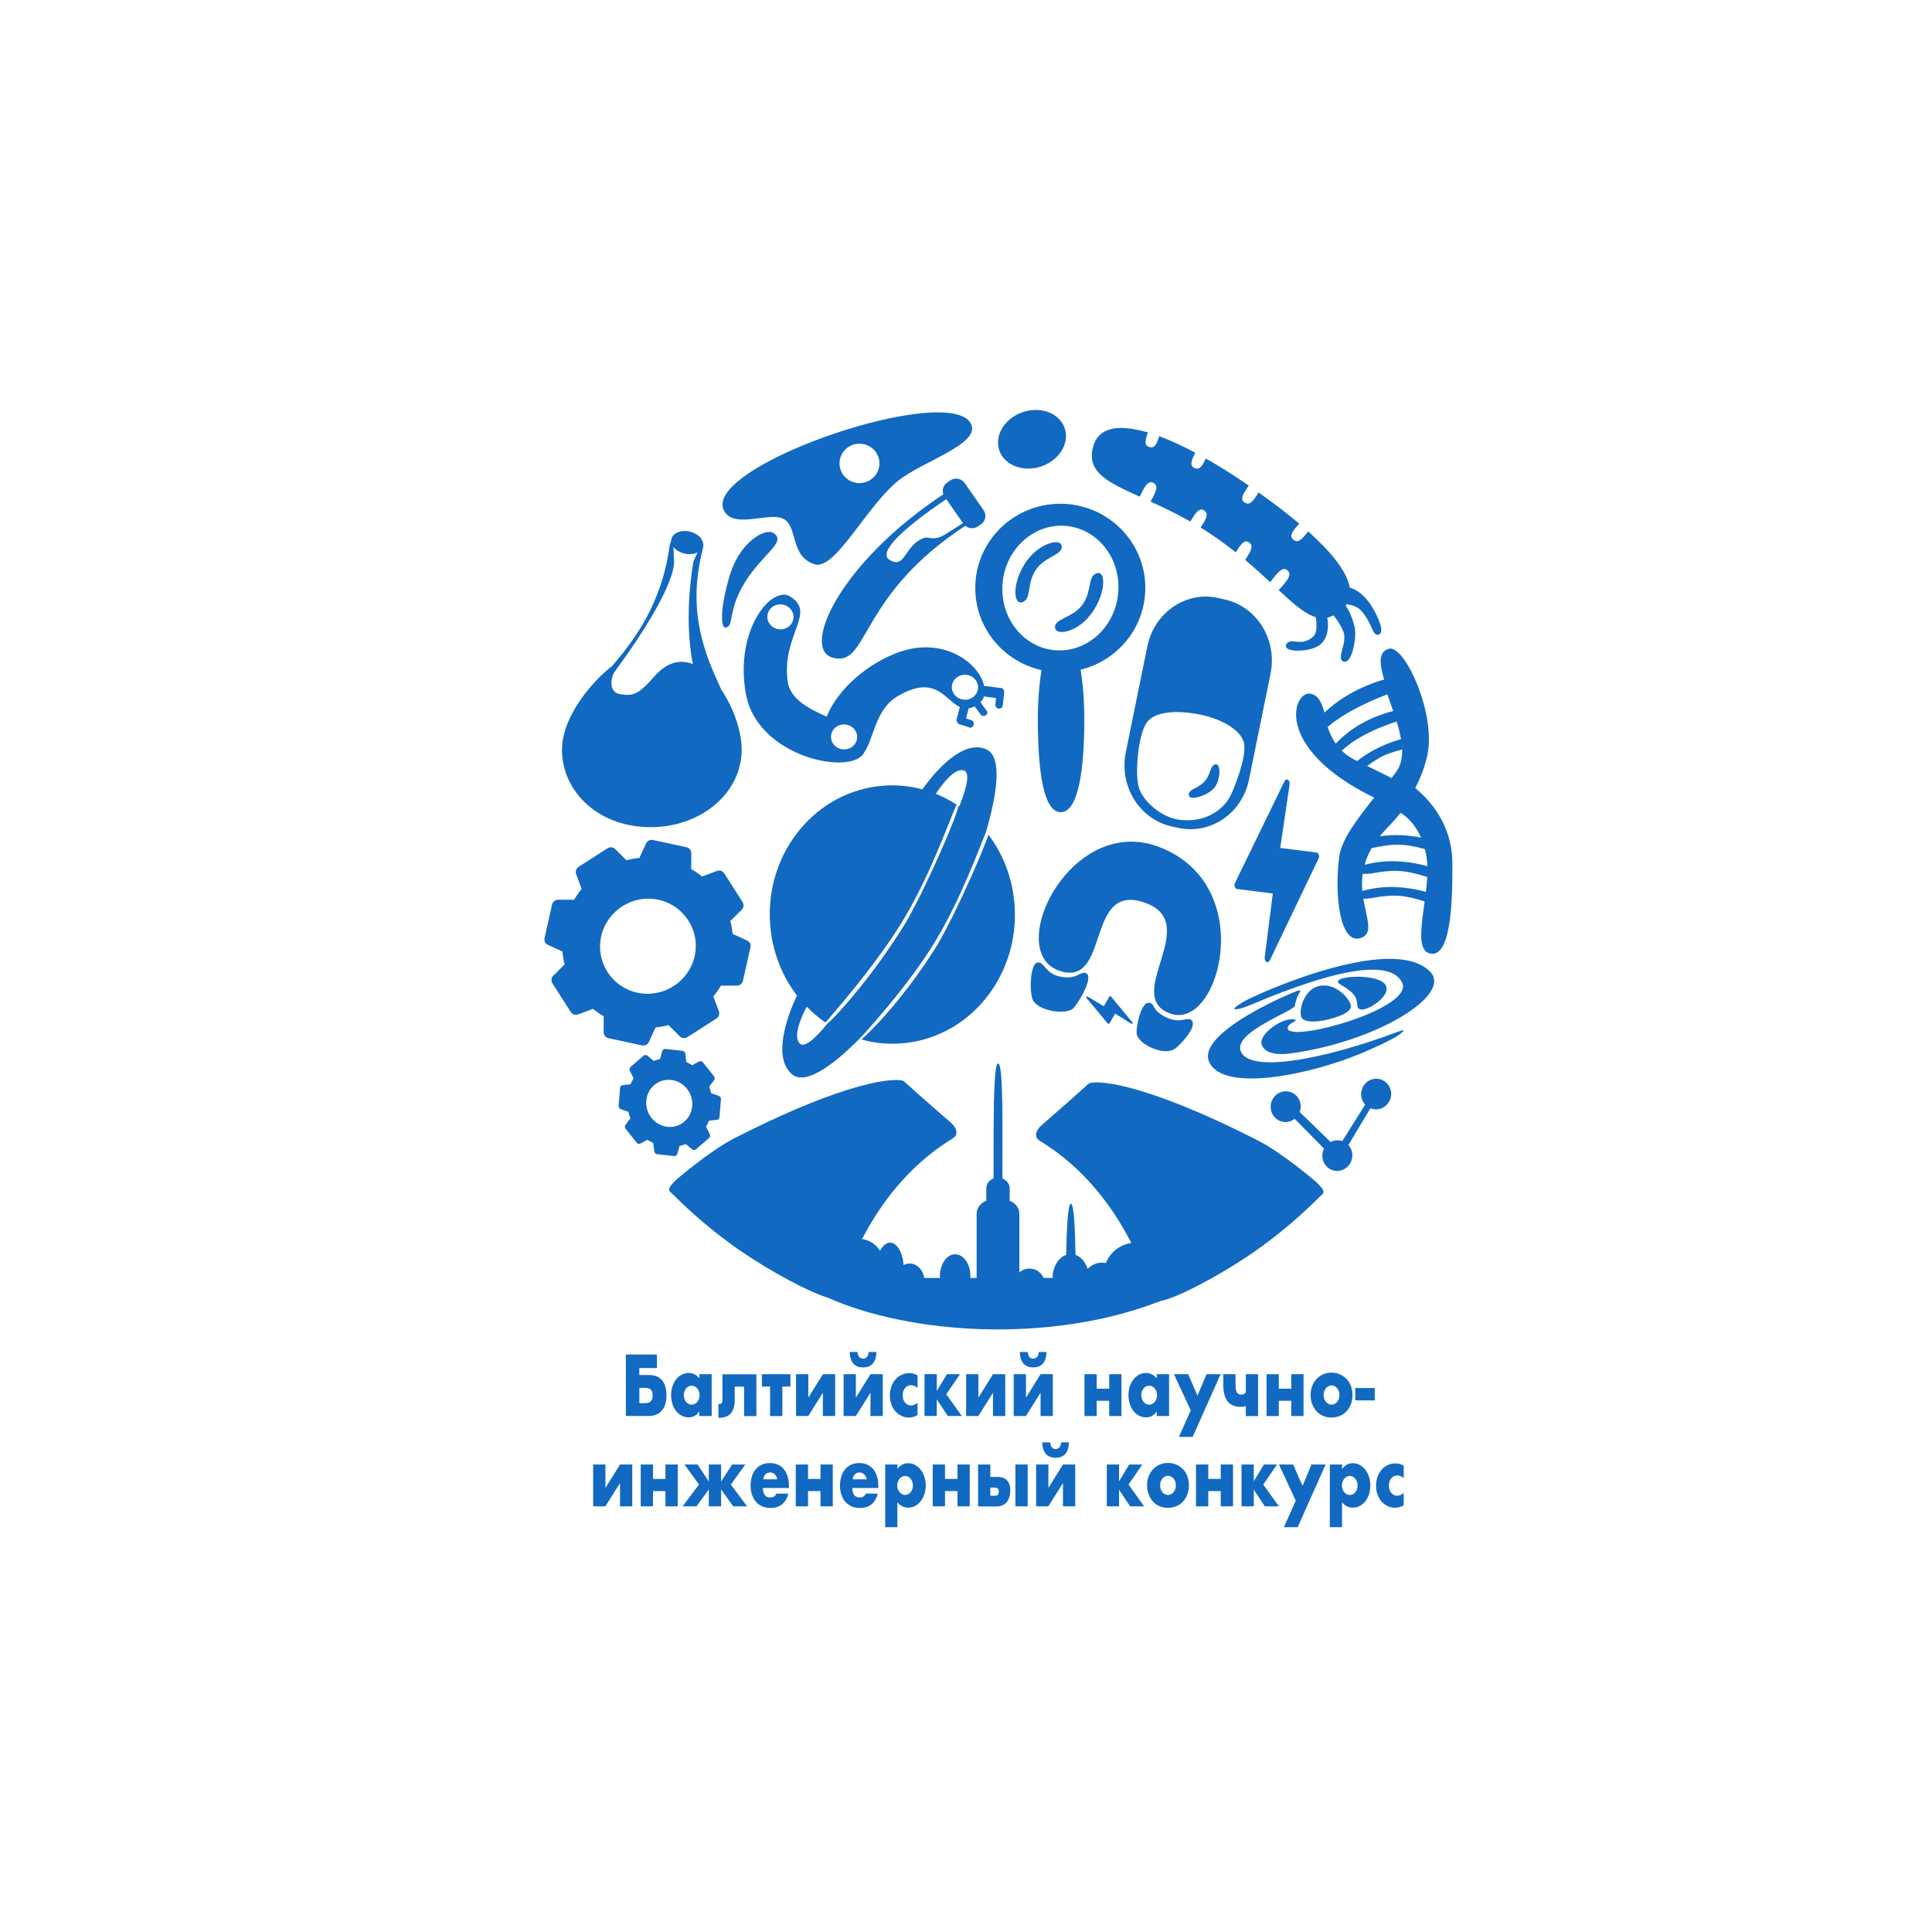
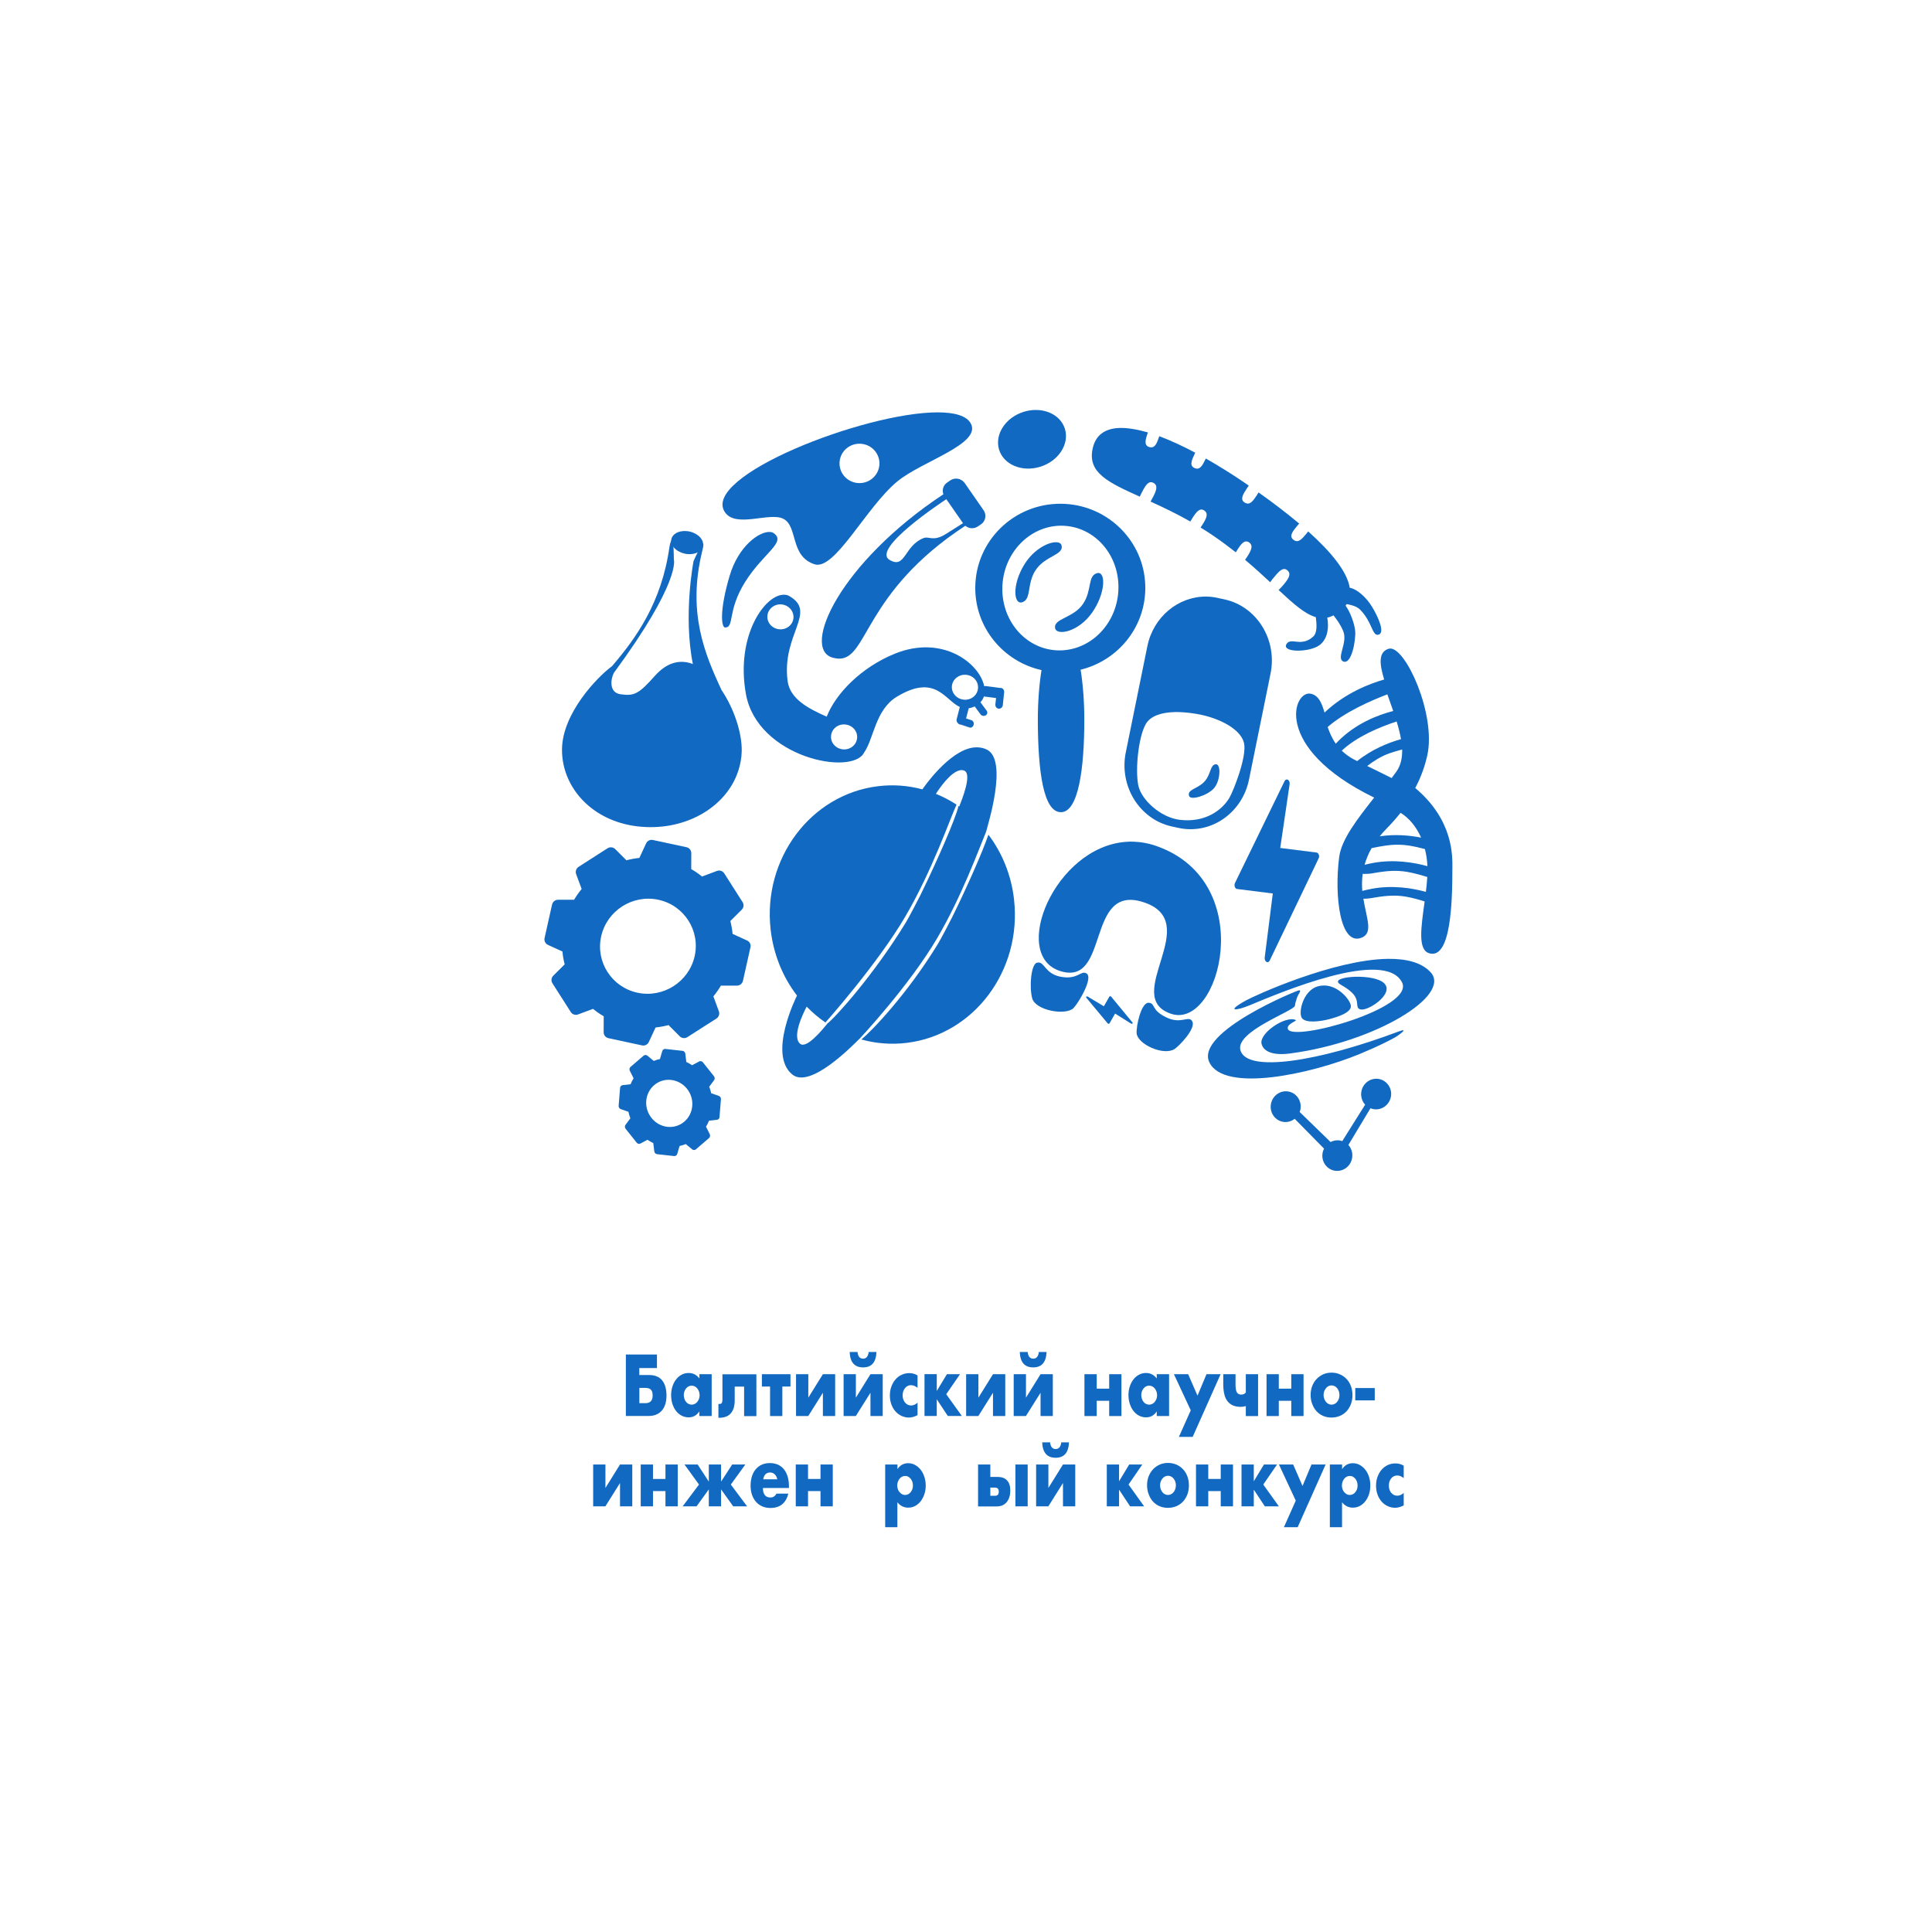
<svg xmlns="http://www.w3.org/2000/svg" xmlns:ns1="http://vectornator.io" version="1.1" id="Слой_1" x="0px" y="0px" viewBox="0 0 2835 2835" style="enable-background:new 0 0 2835 2835;" xml:space="preserve">
  <style type="text/css"> .st0{fill-rule:evenodd;clip-rule:evenodd;fill:#FFFFFF;fill-opacity:0;} .st1{fill-rule:evenodd;clip-rule:evenodd;fill:#1169C1;} </style>
  <g id="Layer_2" ns1:layerName="Layer 2">
    <path class="st0" d="M-165.8-498.1h3018.9c4,0,7.2,3.4,7.2,7.5v3661c0,4.2-3.2,7.5-7.2,7.5H-165.8c-4,0-7.2-3.4-7.2-7.5v-3661 C-172.9-494.7-169.7-498.1-165.8-498.1z" />
  </g>
  <g id="Layer_1" ns1:layerName="Layer 1">
    <path class="st1" d="M2024,1583.4c-11.9-2.5-23.6,5.3-26.2,17.5c-1.6,7.5,0.7,14.9,5.4,20.1l-33.6,53.5c-0.8-0.3-1.7-0.6-2.6-0.8 c-5.1-1.1-10.2-0.2-14.5,2.1l-45.4-44.1c0.4-1,0.8-2,1-3.2c2.6-12.2-4.9-24.2-16.8-26.7c-11.9-2.5-23.6,5.3-26.2,17.5 c-2.6,12.2,4.9,24.2,16.8,26.7c6.5,1.4,12.9-0.4,17.9-4.3l43.1,43.8c-0.9,1.7-1.6,3.6-2,5.5c-2.6,12.2,4.9,24.2,16.8,26.7 c11.9,2.5,23.6-5.3,26.2-17.5c1.6-7.5-0.6-14.9-5.3-20.1l32.4-53.9c1.2,0.5,2.4,0.9,3.7,1.2c11.9,2.5,23.6-5.3,26.2-17.6 C2043.4,1597.9,2035.8,1585.9,2024,1583.4z" />
    <path class="st1" d="M1569.3,739.9c-4.2-0.4-8.4-0.7-12.8-0.7c-68.9-0.3-125.1,54.7-125.4,123c-0.3,59.1,41.3,108.6,97.2,121.1 c-3.4,21.4-5.4,46.4-5.4,73.5c0.2,75.3,8.2,135.8,34.4,135c24.8-0.8,34-62.3,33.8-137.6c-0.1-26.4-2.1-50.8-5.4-71.5 c54.2-13.2,94.6-61.5,94.9-119.3C1681.1,799.5,1632.2,746.6,1569.3,739.9z M1565.8,771.9c42.9,4.6,76,43.4,75.4,90.8 c-0.6,50.5-39.2,91.5-86.3,91.7c-47.1,0.1-84.7-40.8-84.1-91.3c0.6-50.5,39.2-91.5,86.3-91.7C1560,771.4,1562.9,771.6,1565.8,771.9 z M1550.8,795.7c-11.2-0.9-33.1,9.4-47.3,32c-18.8,29.9-16.4,60.8-3,55.9c13.3-4.9,6-27,19.1-46.9c14.2-21.5,41.7-22,38.1-36.4 C1557,797.5,1554.5,796,1550.8,795.7z M1611.7,840.8c-0.8,0-1.5,0.1-2.4,0.4c-13.5,4.3-6.7,24.7-19.9,44.7 c-14.2,21.4-44,21.5-41.1,36c2.2,11.2,34.1,6,54.5-23.3C1621.7,871.4,1622.8,840.9,1611.7,840.8z" />
    <path class="st1" d="M1769.8,875.4c-40.7-0.2-77.4,29.6-86.2,73l-31.6,155.5c-10.1,49.6,20.1,98.3,67.3,108.8l9.7,2.1 c47.3,10.4,93.8-21.4,103.8-71l31.6-155.5c10.1-49.6-20.1-98.3-67.3-108.7l-9.7-2.1C1781.5,876.1,1775.6,875.5,1769.8,875.4z M1723.6,1044.9c2.8-0.1,5.6,0,8.5,0.1c7.7,0.3,15.7,1.2,23.9,2.6c34.3,5.9,64.7,22.8,69.4,42.5c4.8,19.7-15.7,71-21.5,80.8 c-11.1,18.4-35.8,36.5-72.7,32.1c-27.9-3.3-56.9-29.4-61-51.1c-4.5-23.8,0.5-71.2,11.2-89.6 C1688.3,1050.5,1704.2,1045.4,1723.6,1044.9z M1783.6,1121.5c-8.4,1.5-6.4,15.2-16.7,25.9c-10.3,10.7-25.4,11-22,20.7 c2.2,6.5,25.5-0.1,35.8-10.7C1791,1146.8,1792.3,1120,1783.6,1121.5z" />
    <path class="st1" d="M1935.2,1254.3c-0.6-1.9-1.9-3.1-3.4-3.3l-53.2-6.7l13.8-93.7c0.3-2.6-0.7-5.2-2.4-6.3 c-1.7-1.1-3.8-0.4-4.9,1.6l-72.8,149.6c-0.9,1.7-1,3.8-0.4,5.7c0.6,1.9,1.9,3.2,3.4,3.3l52.4,6.6l-11.9,94.1 c-0.3,2.6,0.8,5.1,2.5,6.2c1.7,1.1,3.7,0.3,4.8-1.8l71.7-149.7C1935.7,1258.3,1935.9,1256.1,1935.2,1254.3z" />
    <path class="st1" d="M1466,659.7c-6.7-22.3,9.5-47.1,36.2-55.4c26.7-8.3,53.8,2.9,60.5,25.2c6.7,22.3-9.5,47.1-36.2,55.4 C1499.8,693.2,1472.7,681.9,1466,659.7z" />
    <path class="st1" d="M1974.3,1449.2" />
    <path class="st1" d="M2036.6,1407c-79.6,1.1-194.8,53.5-208.6,61.2c-31.3,17.5-12,14.3,5.1,7.2c45.3-18.8,198.6-84.1,224.2-33.9 c19.3,37.8-160.1,87.7-167.4,68.6c-2.9-7.6,14.5-12,11.3-13.4c-15-6.7-53.8,19.4-50,35.1c1.8,7.3,10.2,18.2,42.2,14 c124.5-16.4,237.3-85,205.8-119.2C2085.7,1412,2063.1,1406.7,2036.6,1407z M1995.2,1433.3c-16.3-0.4-31.6,2.5-31.9,6.9 c-0.4,4.3,9.2,5.8,20,15.9c13.5,12.6,3.9,22.8,13,25.1c10.7,2.7,45.3-20,37.2-35.2C2028.9,1437.2,2011.6,1433.7,1995.2,1433.3z M1943.4,1446.1c-3.2,0-6.5,0.4-9.9,1.3c-21.7,6.4-29,39.5-22.8,46.9c6.2,7.4,27.1,4.5,39.5,1.3c14-3.7,31.8-9.6,32.1-19 C1982.6,1469.5,1965.7,1446.5,1943.4,1446.1z M1906.4,1453.1c-2.3-0.3-152.7,61.2-131.9,105.5c21.2,45.3,148.8,17.7,220.7-12 c30.2-12.5,45.5-20.8,52.5-24.7c2.7-1.5,21.7-14.7,5.2-8.5c-117.5,44.2-224,61.5-232.8,27.4c-7.1-27.5,78.7-57.2,80-64.9 c1.3-7.7,0.9-3.8,2.5-10.1C1904.8,1458,1910.5,1453.7,1906.4,1453.1z" />
    <path class="st1" d="M1664,1235.1c-3.8-0.2-7.6-0.1-11.4,0.2c-104.7,7.2-170.7,166.3-96.9,189.6c73.2,23.1,37.1-127.5,121-101.4 c92.3,28.7-32.5,139,41.6,164.1c71.5,24.2,128.8-190.6-18.7-245.2C1687.4,1237.8,1675.5,1235.6,1664,1235.1z M1523.6,1412.4 c-0.6,0-1.3,0.1-2,0.3c-8.8,2.3-11.4,35.6-7,52.1c4.9,18.2,49.5,25.8,60.7,14.4c7.1-7.2,29.9-45.1,18.7-51 c-8.4-4.4-12.6,9.9-37.9,5C1533.8,1428.8,1532.9,1412,1523.6,1412.4z M1629.2,1461.8c-0.6,0-1.1,0.2-1.3,0.6l-8.1,14.2l-23.7-14.2 c-0.3-0.2-0.7-0.3-1.1-0.3c-0.3,0-0.7,0.1-0.9,0.3c-0.5,0.4-0.5,1-0.1,1.6l31.3,37.6c0.3,0.4,0.9,0.7,1.5,0.7 c0.6,0,1.1-0.2,1.3-0.6l8.2-14.4l23.4,14.7c0.7,0.4,1.5,0.4,2,0c0.5-0.4,0.6-1,0.1-1.6l-31.2-37.8 C1630.3,1462.1,1629.8,1461.8,1629.2,1461.8z M1686.2,1471.5c-11.8-1.7-19.2,35-18.3,44.9c1.4,15.6,38.8,33.2,55.4,23.1 c5.9-3.6,32.4-30.3,26.1-41c-5.3-8.9-16.2,5-37.8-5.5C1688.6,1482,1696,1472.9,1686.2,1471.5z" />
    <path class="st1" d="M1402.9,702.3c-2.9,0-5.8,0.9-8.4,2.6l-4.7,3.2c-5.7,3.9-7.8,11-5.5,17.2c-152.3,100.7-209,226.5-162.6,239.7 c50.5,14.4,37.4-77.1,168.3-175c8.2-6.1,17.1-12.3,26.5-18.5c5.1,4.3,12.5,4.9,18.2,1.1l4.8-3.2c6.8-4.6,8.5-13.9,3.8-20.7 l-27.8-40C1412.5,704.6,1407.7,702.3,1402.9,702.3z M1388.6,732.5l24.5,35.2c-1.4,0.9-6.5,4.2-25,15.8c-19.2,12-24.5,2.7-33.2,6.2 c-28.3,11.3-26.3,45.8-49.5,31.9C1278.1,805.4,1382.5,736.6,1388.6,732.5z" />
    <path class="st1" d="M1909.7,1044.6l0.7,48.1" />
    <path class="st1" d="M921.8,733" />
    <path class="st1" d="M1150.9,872.7c-28.2-1-71.7,59.8-56.4,145.5c16.7,93.4,156,121,173.5,86.1c14.2-20.2,16.3-62.6,47.8-81.8 c56.9-34.6,70.6,4.9,92.6,14.9l-4.6,17.9c-0.6,2.1,0.2,4.3,1.8,5.9c0,0,0,0,0,0.1c0,0,0,0,0,0c0.8,0.8,1.7,1.5,2.8,1.8 c0.7,0.2,1.4,0.2,2,0.3l12.2,4.1c2.5,0.9,5.2-0.8,6.1-3.8c0.8-2.9-0.6-6-3.1-6.8l-8-2.7l3.9-14.9c1.2-0.2,2.4-0.4,3.7-0.8 c1.8-0.5,3.5-1.2,5.1-1.9l8.5,11.6c1.7,2.3,5.1,3,7.6,1.5c2.5-1.5,3.1-4.6,1.4-6.9l-9.1-12.3c2.4-2.6,4.1-5.5,5.2-8.7 c0.3,0.1,0.5,0.3,0.8,0.3l16.9,2.2l-1,9.3c-0.3,3.2,1.8,6,4.8,6.3c3,0.3,5.8-2,6.1-5.1l2-19.1c0.3-3.2-1.9-6-4.9-6.3 c-0.3,0-0.5,0.1-0.8,0.1l-21.4-2.8c-0.7-0.1-1.5,0-2.2,0.3c-6.6-33.6-61.1-76.2-131.1-47.8c-49.5,20.1-86.7,58.5-100,92.4 c-27-11.9-54.1-26-57.4-52.6c-8.7-68.4,43.4-100.3,3.1-124C1156.6,873.5,1153.8,872.8,1150.9,872.7z M1146.8,886.9 c10.6,1,18.4,10,17.5,20c-0.9,10.1-10.2,17.5-20.8,16.5c-10.6-1-18.4-9.9-17.4-20C1127,893.4,1136.3,886,1146.8,886.9z M1417.7,990.2c10.6,1,18.4,9.9,17.4,20c-0.9,10.1-10.2,17.5-20.8,16.5c-10.6-1-18.4-10-17.5-20 C1397.8,996.6,1407.1,989.3,1417.7,990.2z M1240.3,1063.1c10.6,1,18.4,9.9,17.4,20c-0.9,10.1-10.3,17.5-20.8,16.5 c-10.6-1-18.4-9.9-17.4-20C1220.4,1069.5,1229.7,1062.1,1240.3,1063.1z" />
    <path class="st1" d="M2039.2,951.7c-0.8,0.1-1.5,0.3-2.2,0.5c-14.6,5.1-12.7,22.5-5.9,44.9c-21.3,6.1-57.1,19.7-87.5,48.5 c-4-13.4-8-24.2-19.1-27.4c-26.3-7.8-59.5,78.3,91.9,152.2c-24.9,31.8-48,61.3-51.3,87.2c-7.4,57.3,1.4,132,33.5,118.1 c16.4-7.1,6.7-28,2-56.9c3.6,0,7.3-0.2,10.8-0.8c17.2-3,34.1-5.5,52.5-2.1c9.8,1.8,18.6,4.3,26.6,6.9c-5.1,37.7-10.6,71.2,7,76.1 c31.7,8.9,33.7-75.9,33.7-125.3c0-15.8,2.5-69.4-54.5-117.3c8.8-16.5,14.2-32.3,17.7-47.9C2107.6,1048.4,2062.5,949,2039.2,951.7z M2035.8,1018.9c2.8,7.9,5.6,15.9,8.6,24.4c-23.3,6-55,18.4-81,44.5c-1.4,1.4-2.1,2.2-3.3,3.5c-5.6-8-9.1-16.4-11.9-24.5 C1973.8,1044.6,2011.6,1028.1,2035.8,1018.9z M2049.4,1058.7c2.7,8.7,5,17.4,6.4,25.9c-18.7,5.3-42.7,14.9-64.3,32.2 c-1.4-0.7-2.8-1.4-4.2-2.1c-7.5-3.9-13.5-8.4-18.4-13.2C1991.2,1080.6,2024.7,1066.8,2049.4,1058.7z M2057.5,1099.8 c0.3,12-1.9,23.1-8.2,32.1c-2.3,3.3-4.8,6.5-7.2,9.8c-11.9-6-24-11.8-35.9-17.7c9.7-7.4,19.9-14,32.3-18.5 C2045,1103.3,2051.4,1101.4,2057.5,1099.8z M2055.2,1192.7c13.4,8.3,23.4,21.3,30.1,36.4c-17-3.3-38.1-5.3-60.7-1.9 c3.1-3.8,6.4-7.6,10.2-11.5C2042.6,1207.8,2049.2,1200.2,2055.2,1192.7z M2052.6,1239.5c4.4,0.1,9,0.4,13.6,1.1 c8.9,1.3,17.1,3.3,24.7,5.3c2.1,8.2,3.3,16.6,3.7,25.1c-20.1-5.5-49-10.4-79.9-4.7c-5,0.9-8.6,1.8-12.3,2.7 c2.2-7.9,5.5-16.1,10.3-24.5c0.4-0.1,0.9-0.1,1.2-0.2C2026.6,1241.7,2039.3,1239.3,2052.6,1239.5z M2052,1278 c4.4,0.2,9,0.7,13.6,1.5c10.7,2,20.2,4.7,28.8,7.4c-0.4,7.2-1.2,14.5-2.1,21.8c-20.1-5.5-48.8-10.2-79.5-4.5 c-5.7,1.1-9.8,2.1-13.8,3.1c-0.6-7.9-0.6-16.2,0.6-25c4.5,0.2,9.2,0,13.6-0.7C2026,1279.3,2038.7,1277.4,2052,1278z" />
    <path class="st1" d="M1640.5,628.1c-19.7,1.3-33.2,10.7-37.3,30.8c-7.1,34.7,22.5,48.8,69.3,69.9c1-2.3,2.2-4.7,3.6-7.3 c4.9-9.4,9.5-16.9,16.7-12.8c7,4,3.7,11.9-1.2,21.3c-1.1,2.2-2.2,4.2-3.3,6c17.9,8.2,37.4,17.3,58.4,29.3c0.9-1.5,1.8-3,2.8-4.7 c5.7-9,10.9-16.1,17.7-11.4c6.6,4.6,2.7,12.2-3,21.1c-0.9,1.4-1.7,2.5-2.5,3.8c6.6,4,13.2,8.3,19.8,12.8 c11.5,7.9,22,15.8,31.9,23.6c0.6-1,1.2-2,1.9-3.1c5.7-9,10.8-16.1,17.7-11.4c6.6,4.6,2.7,12.2-3,21.1c-1,1.6-2,3-3,4.4 c13.9,11.7,25.9,22.7,36.9,32.9c1.6-2.6,3.9-5.4,6.4-8.3c6.8-8.2,12.8-14.6,19-9c6,5.4,1.2,12.4-5.6,20.6c-2.7,3.2-5.1,6-7.5,8.1 c21.7,20.2,38.5,35.2,54.6,39.8c1.4,10.9,2.3,22.9-3.9,28.6c-17.2,15.8-32.2,0.8-38.8,10.4c-9,13.3,33.7,13.2,48.4,1.9 c11.9-9.1,13.8-26.1,11.1-40.2c3.1-0.6,6.1-1.7,9.2-3.3c4.3,5.7,9.8,12.5,14.2,23.1c7.1,17-10.6,39.8,0,44.5 c12.2,5.4,18.7-31.1,17.6-44.5c-0.9-10.5-6.9-27.4-14.1-37.4c0.6-0.7,1.1-1.5,1.6-2.3c6.4,1.5,14.6,2.7,20.6,9.1 c17,18.1,16.8,37.3,25.4,36c11.1-1.7,0.6-25.8-9.1-41.6c-8.8-14.3-22.2-25.6-32.4-27.4c-3.8-23.9-27.6-52.8-61-82.7 c-0.8,1.1-1.6,2.2-2.6,3.3c-6.8,8.2-12.1,14.3-19,9c-6.9-5.3-1.2-12.4,5.6-20.6c0.9-1.1,1.8-2.1,2.8-3.2 c-18.2-15.3-38.5-30.7-59.6-45.7c-0.8,1.3-1.5,2.5-2.4,3.9c-5.9,8.9-10.5,15.5-17.9,11c-7.4-4.5-2.5-12.2,3.3-21.1 c0.9-1.4,1.8-2.5,2.6-3.8c-1.7-1.2-3.3-2.3-5-3.5c-19.3-13.2-38.9-25.4-58-36.3c-0.1,0.2-0.2,0.5-0.3,0.7 c-4.7,9.6-8.3,16.8-16.3,13.3c-7.9-3.5-4.1-11.8,0.5-21.3c0.2-0.4,0.4-0.8,0.6-1.2c-18.5-9.8-36.2-18-52.8-24.2 c-0.1,0.2-0.1,0.4-0.2,0.6c-3.4,10.1-6.2,17.7-14.5,15.3c-8.3-2.5-5.5-11.2-2.1-21.3c0-0.1,0.1-0.2,0.1-0.2 C1668,629.9,1652.9,627.3,1640.5,628.1z" />
    <path class="st1" d="M1428.3,1096.9c-36.5,4.8-74,60.2-74.8,61.4c-20.8-5.6-42.8-7.4-65.3-4.6c-98.6,12.1-169.1,106.3-157.4,210.3 c4.2,36.9,18.1,70,38.7,96.9c-1,2-43.1,86.2-6.9,115.8c26.2,21.4,87.4-41.5,98.4-52.2c0,0,0,0,0.1,0c0.3-0.3,73.2-78,114.3-148.2 c35.8-61.1,60.4-128.7,71.7-156.1c0,0,0,0,0-0.1c1.9-8.2,32.5-103.9,1.3-120C1441.9,1096.9,1435.1,1096.1,1428.3,1096.9z M1408.6,1130.3c2.4-0.5,4.6-0.3,6.7,0.7c11.1,5.5-3.6,41.9-7.7,52.4c-0.4-0.2-0.7-0.5-1.1-0.7c-4.2,18.6-31.5,80.9-55.8,130.6 c-3.7,7.5-17.1,33.1-21.4,40.2c-46.8,76.7-103.9,140.1-115.6,148.7c0.1,0,0.1,0.1,0.2,0.1c-7.9,9.6-30.5,37.1-39.8,29.3 c-12.2-10.2,3.9-43.6,9.6-54.5c8.4,8.7,17.7,16.5,27.5,23.3c3.1-3.4,76.8-86.6,117.2-155.4c39.8-68,66.1-144.8,75.2-164.3 c-9.6-6.2-19.7-11.6-30.3-15.8C1378.4,1156.9,1394.7,1133,1408.6,1130.3z M1450.4,1224.8c-8.7,25.6-31.6,77.2-52.6,119.9 c-3.7,7.5-17.1,33.1-21.4,40.2c-45.1,73.9-98.3,129.2-112.5,140.4c21.2,5.9,43.7,7.8,66.7,5c98.7-12.1,169.1-106.3,157.4-210.3 C1484,1283.9,1470.4,1251.4,1450.4,1224.8z" />
    <path class="st1" d="M1096.3,1380.1l-21.3-9.7c-0.6-6.4-1.7-12.7-3.3-18.9l16.7-16.6c3-3,3.5-7.6,1.3-11.1l-27-42.3 c-2.2-3.5-6.7-5-10.6-3.5l-22,8.2c-5-4.1-10.2-7.7-15.8-10.9l0.1-23.4c0-4.2-2.9-7.8-7-8.7l-49.3-10.6c-4.1-0.9-8.3,1.2-10,5 l-9.9,21.3c-6.4,0.7-12.7,1.8-19,3.5l-16.5-16.5c-2.9-2.9-7.6-3.4-11.1-1.2L849,1272c-3.5,2.3-5,6.7-3.6,10.6l8.1,21.9 c-4.1,5-7.8,10.3-11.1,15.8l-23.5,0c-4.2,0-7.8,2.9-8.8,7l-11,49.2c-0.9,4.1,1.1,8.2,4.9,10l21.3,9.7c0.6,6.4,1.7,12.7,3.3,18.9 l-16.7,16.6c-3,3-3.5,7.6-1.3,11.1l27,42.3c2.2,3.5,6.7,5,10.6,3.5l22-8.2c5,4.1,10.2,7.7,15.7,10.9l-0.1,23.4c0,4.2,2.9,7.8,7,8.7 l49.3,10.6c4.1,0.9,8.3-1.2,10-5l9.9-21.3c6.4-0.7,12.7-1.8,19-3.5l16.5,16.5c2.9,3,7.6,3.4,11.1,1.2l42.7-27.3 c3.5-2.3,5-6.7,3.6-10.6l-8.1-21.9c4.1-5,7.8-10.3,11.1-15.8l23.5,0c4.2,0,7.8-2.9,8.8-7l11-49.2 C1102.2,1386,1100.1,1381.8,1096.3,1380.1z M1019.3,1403.2c-8.5,37.6-46.1,61.6-83.9,53.5c-37.8-8.1-61.7-45.3-53.2-82.9 c8.5-37.6,46.1-61.6,83.9-53.5C1003.9,1328.4,1027.8,1365.6,1019.3,1403.2z" />
    <path class="st1" d="M1054.8,1608.1l-11.2-3.9c-0.7-3.3-1.7-6.5-2.9-9.6l7.1-9.5c1.3-1.7,1.2-4.1-0.1-5.8l-16.3-20.5 c-1.4-1.7-3.6-2.2-5.5-1.2l-10.3,5.5c-2.7-1.8-5.6-3.4-8.5-4.8l-1.5-12.2c-0.3-2.2-2-3.9-4.1-4.1l-25.1-2.8c-2.1-0.2-4,1.1-4.6,3.2 l-3.4,11.6c-3.1,0.7-6.2,1.6-9.1,2.8l-9.3-7.7c-1.7-1.4-4-1.4-5.6,0l-19.2,16.5c-1.6,1.4-2,3.8-1,5.7l5.5,10.9 c-1.7,2.8-3.2,5.8-4.4,8.8l-11.6,1.3c-2.1,0.2-3.7,2-3.8,4.1l-2.1,26.2c-0.2,2.2,1.1,4.2,3.1,4.9l11.2,3.9c0.7,3.3,1.7,6.5,2.9,9.6 l-7.1,9.5c-1.3,1.7-1.2,4.1,0.1,5.8l16.3,20.5c1.4,1.7,3.6,2.2,5.5,1.2l10.3-5.5c2.7,1.8,5.6,3.5,8.5,4.8l1.5,12.2 c0.3,2.2,2,3.9,4,4.1l25.1,2.8c2.1,0.2,4-1.1,4.6-3.2l3.4-11.6c3.1-0.7,6.2-1.6,9.1-2.8l9.3,7.7c1.7,1.4,4,1.4,5.6,0l19.2-16.5 c1.6-1.4,2-3.8,1.1-5.7l-5.5-11c1.7-2.8,3.2-5.8,4.4-8.8l11.6-1.3c2.1-0.2,3.7-1.9,3.8-4.1l2.1-26.2 C1058.1,1610.9,1056.8,1608.8,1054.8,1608.1z M1015.8,1622.8c-1.5,19-17.9,32.8-36.5,30.7c-18.6-2.1-32.5-19.2-31-38.1 c1.5-19,17.9-32.8,36.5-30.7C1003.5,1586.8,1017.4,1603.9,1015.8,1622.8z" />
-     <path class="st1" d="M1464.5,1560.5c-7.5,0-6.4,101.4-6.5,168.7c-6.3,2.3-10.7,7.9-10.7,14.5v17.6c0,0.2,0.1,0.4,0.1,0.6 c-8.4,3.3-14.3,10.6-14.3,19.2v94.2h-9.3c0-0.8,0.2-1.5,0.2-2.4c0-17.9-10-32.4-22.4-32.4s-22.4,14.5-22.4,32.4 c0,0.8,0.1,1.6,0.2,2.4h-23.2c-1.8-12.1-10.7-21.2-21.4-21.2c-3.2,0-6.2,0.8-8.9,2.3c-1.4-19.3-10.2-33.8-20.7-32.9 c-5.4,0.5-10.3,5-13.8,12c-5.8-9.4-15.3-15.8-26.5-17.3c52.7-100.8,117.1-137,134.6-148.8c6-4.1,5.6-13.3-4.1-21.9 c0,0-38.9-33.5-68.6-60.5c-1.3-1.2-4.7-2.1-10.6-2.2c-25.6-0.6-97.4,13.4-238.3,85.3c-36.2,18.5-84.6,60.2-84.6,60.2 c-17.3,16.1-11.6,16.9-4.9,23.2c0,0,17,17.8,45.4,41.7c28.4,23.9,52.5,40.1,52.5,40.1c45.3,31.1,101.4,60.9,127.9,68.7 c119,53.4,325.5,68.8,488.7,5.1c22.3-3.6,84.9-36.1,134.7-70.3c0,0,24.2-16.2,52.5-40.1s45.4-41.7,45.4-41.7 c6.7-6.3,12.4-7.1-4.9-23.2c0,0-48.4-41.7-84.7-60.2c-173.3-88.4-242.1-89.3-248.9-83.1c-29.7,27.1-68.5,60.5-68.5,60.5 c-9.8,8.6-10.2,17.8-4.2,21.9c17.6,11.9,82.9,48.4,135.8,151c-17.2,2.6-31.3,14.1-37.3,29.5c-1.9-0.4-3.8-0.6-5.8-0.6 c-8.1,0-15.5,3.5-21,9.1c-3.3-10.1-9.9-17.7-17.9-20.5c-0.4-34.8-2.1-74.9-6.7-75c-4.6-0.1-6.4,40.2-6.9,75 c-11.4,4-19.8,17.5-20.1,33.9h-13.1c-3.2-8-11.1-13.8-20.6-13.8c-5.8,0-11,2.2-14.9,5.7v-86c0-8.6-5.9-16-14.3-19.2 c0-0.2,0.1-0.4,0.1-0.6v-17.6c0-6.6-4.5-12.2-10.7-14.5C1470.8,1661.9,1472.8,1560.4,1464.5,1560.5z" />
    <path class="st1" d="M1375.9,605.1c-108,0-347,93.9-312.3,146.3c16,24.1,65.3-0.4,85.7,9.8c22,11,9.4,54.8,45.9,66.8 c29.8,9.8,75.7-83.9,121.7-121.7c35.7-29.4,123.2-54.6,107.8-84.6C1418.7,610.1,1400.8,605.1,1375.9,605.1z M1261.2,651.1 c16.2,0,29.3,13,29.3,28.9s-13.1,28.9-29.3,28.9c-16.2,0-29.3-12.9-29.3-28.9S1245,651.1,1261.2,651.1z M1129.6,780.6 c-15.4-0.8-45.9,20.4-58.9,64.2c-14.9,50.1-12.6,76.1-6.5,76c13.7-0.3,2.7-24.4,29.1-66.7c26.4-42.4,61.3-58.5,41.9-71.8 C1133.7,781.2,1131.8,780.7,1129.6,780.6z M986.1,791.9c-0.7,0.5-2.8,3.9-3.8,10.9c-11.4,81.3-49,133.7-84.2,174.7 c-22.9,16.9-72.5,69.5-73.4,121.2c-0.6,31.4,13.4,61.8,38.6,83.4c21.1,18.1,50,30.1,84.7,31.5c64.6,2.7,119.5-32.8,135.5-83 c0-0.1,0.1-0.1,0.1-0.2c2.8-9,4.6-18.3,4.8-28.1c0.5-27.2-11.4-62.7-29.8-90c-23.9-51.7-50.4-112.9-28.2-203.5 c7.7-31.4-12.7,14.5-12.7,14.5s-15.4,79.2-1,151.1c-17.9-6.9-37.2-3.4-55.6,17.2c-23.5,26.3-30,30.2-50.8,27.1 c-16.3-2.4-14.6-21.1-9.7-31.1c99.3-135,88.2-166.6,88.2-166.6S988.7,790,986.1,791.9z M1083.5,1130.8 C1082.4,1134.8,1082.7,1134.5,1083.5,1130.8z" />
    <path class="st1" d="M985.3,790.5c2.5-8.8,14.8-13.5,27.5-10.3c12.7,3.2,21,12.9,18.6,21.7c-2.5,8.8-14.8,13.5-27.5,10.3 C991.1,809,982.8,799.3,985.3,790.5z" />
    <path class="st1" d="M993.8,789.3c2.3-4,10.9-5.2,19.2-2.7c8.3,2.4,13.2,7.6,10.9,11.6c-2.3,4-10.9,5.2-19.2,2.7 C996.3,798.5,991.5,793.3,993.8,789.3z" />
    <g>
      <path class="st1" d="M952.6,2017.7c8.3,0,14.6,2.6,18.9,7.7c4.3,5.1,6.5,12.7,6.5,22.6c0,4.6-0.6,8.7-1.7,12.3 c-1.1,3.7-2.8,6.8-5,9.4c-2.2,2.6-4.9,4.6-8.2,6s-7,2.1-11.3,2.1h-33.4v-90.2H964v19.9h-25.9v10.2H952.6z M938.1,2059h8.9 c7.1,0,10.7-3.8,10.7-11.2c0-3.9-0.8-6.8-2.5-8.5c-1.7-1.8-4.4-2.7-8.2-2.7h-8.8V2059z" />
      <path class="st1" d="M1003.4,2047c0,2,0.3,3.9,0.9,5.6c0.6,1.7,1.4,3.2,2.4,4.5c1,1.3,2.3,2.3,3.7,3s3,1.1,4.6,1.1 c1.6,0,3.1-0.4,4.5-1.1c1.4-0.7,2.7-1.7,3.7-3s1.9-2.8,2.5-4.4c0.6-1.7,0.9-3.5,0.9-5.4c0-1.9-0.3-3.7-0.9-5.4 c-0.6-1.7-1.5-3.2-2.5-4.5c-1-1.3-2.3-2.3-3.7-3c-1.4-0.7-2.9-1.1-4.5-1.1c-1.7,0-3.2,0.4-4.6,1.1c-1.4,0.7-2.7,1.7-3.7,3 c-1,1.3-1.8,2.7-2.4,4.4C1003.7,2043.3,1003.4,2045.1,1003.4,2047z M1026.2,2016.5h18.1v61.4h-18.1v-6.8 c-3.9,5.8-9.1,8.7-15.6,8.7c-3.7,0-7.1-0.8-10.3-2.4c-3.1-1.6-5.8-3.9-8.2-6.9c-2.3-2.9-4.1-6.4-5.4-10.4c-1.3-4-1.9-8.3-1.9-13 c0-4.4,0.6-8.6,1.9-12.5c1.3-3.9,3-7.4,5.3-10.3c2.3-3,4.9-5.3,8.1-7c3.1-1.7,6.6-2.6,10.4-2.6c6.4,0,11.7,2.7,15.8,8V2016.5z" />
      <path class="st1" d="M1054.1,2060.1c0.2,0.1,0.5,0.1,0.9,0.1c0.9,0,1.6-0.1,2.3-0.2c0.7-0.2,1.2-0.5,1.6-1 c0.4-0.5,0.7-1.3,0.9-2.3c0.2-1,0.3-2.4,0.3-4.1v-36h49.8v61.4h-18v-43.3h-13.8v20.3c0,4.4-0.6,8.2-1.6,11.4 c-1.1,3.2-2.6,5.8-4.5,7.9c-1.9,2.1-4.3,3.6-7,4.6c-2.8,1-5.8,1.5-9,1.5h-1.8V2060.1z" />
      <path class="st1" d="M1160,2034.6h-12v43.3h-18v-43.3h-12v-18.1h41.9V2034.6z" />
      <path class="st1" d="M1186.1,2016.5v34.4l21.4-34.4h18v61.4h-18v-34.2l-21.5,34.2h-17.9v-61.4H1186.1z" />
      <path class="st1" d="M1255.9,2016.5v34.4l21.4-34.4h18v61.4h-18v-34.2l-21.5,34.2h-17.9v-61.4H1255.9z M1286.1,1983.9 c-0.6,15.1-7.1,22.6-19.6,22.6c-12.6,0-19.1-7.5-19.7-22.6h11.5c0.7,6.5,3.4,9.8,8.2,9.8c4.7,0,7.4-3.3,8.2-9.8H1286.1z" />
      <path class="st1" d="M1346.3,2036.4c-3.1-2.5-6.3-3.8-9.5-3.8c-1.7,0-3.3,0.3-4.8,1.1c-1.5,0.7-2.8,1.7-3.9,3.1 c-1.1,1.3-2,2.9-2.6,4.7c-0.6,1.8-1,3.8-1,6.1c0,2.2,0.3,4.1,1,5.9c0.6,1.8,1.5,3.3,2.6,4.7c1.1,1.3,2.4,2.3,3.9,3.1 c1.5,0.7,3.2,1.1,4.9,1.1c3.4,0,6.5-1.4,9.5-4.2v18.4c-4.4,2.3-8.7,3.5-12.7,3.5c-3.7,0-7.2-0.8-10.6-2.3 c-3.4-1.5-6.3-3.7-8.9-6.5c-2.6-2.8-4.6-6.2-6.1-10.2c-1.5-4-2.3-8.4-2.3-13.2c0-4.9,0.7-9.3,2.2-13.3c1.5-4,3.4-7.5,6-10.4 c2.5-2.9,5.5-5.2,9-6.8c3.5-1.6,7.2-2.5,11.2-2.5c4.4,0,8.4,1.1,12.2,3.4V2036.4z" />
      <path class="st1" d="M1389.5,2016.5h19.2l-20.2,29.4l22.9,31.9h-20.6l-16.2-24.5v24.5h-18v-61.4h18v24.7L1389.5,2016.5z" />
      <path class="st1" d="M1435.7,2016.5v34.4l21.4-34.4h18v61.4h-18v-34.2l-21.5,34.2h-17.9v-61.4H1435.7z" />
      <path class="st1" d="M1505.5,2016.5v34.4l21.4-34.4h18v61.4h-18v-34.2l-21.5,34.2h-17.9v-61.4H1505.5z M1535.7,1983.9 c-0.6,15.1-7.1,22.6-19.6,22.6c-12.5,0-19.1-7.5-19.7-22.6h11.6c0.7,6.5,3.4,9.8,8.2,9.8c4.7,0,7.4-3.3,8.2-9.8H1535.7z" />
      <path class="st1" d="M1627.6,2037.7v-21.2h18v61.4h-18v-22.4h-18.3v22.4h-18v-61.4h18v21.2H1627.6z" />
      <path class="st1" d="M1674.7,2047c0,2,0.3,3.9,0.9,5.6c0.6,1.7,1.4,3.2,2.4,4.5c1,1.3,2.2,2.3,3.7,3c1.4,0.7,3,1.1,4.6,1.1 c1.6,0,3.1-0.4,4.5-1.1c1.4-0.7,2.7-1.7,3.7-3c1-1.3,1.9-2.8,2.5-4.4c0.6-1.7,0.9-3.5,0.9-5.4c0-1.9-0.3-3.7-0.9-5.4 c-0.6-1.7-1.5-3.2-2.5-4.5c-1-1.3-2.3-2.3-3.7-3c-1.4-0.7-2.9-1.1-4.5-1.1c-1.7,0-3.2,0.4-4.6,1.1c-1.4,0.7-2.7,1.7-3.7,3 c-1,1.3-1.8,2.7-2.4,4.4C1675,2043.3,1674.7,2045.1,1674.7,2047z M1697.4,2016.5h18.1v61.4h-18.1v-6.8c-3.8,5.8-9.1,8.7-15.6,8.7 c-3.7,0-7.1-0.8-10.3-2.4c-3.1-1.6-5.8-3.9-8.2-6.9c-2.3-2.9-4.1-6.4-5.4-10.4c-1.3-4-2-8.3-2-13c0-4.4,0.6-8.6,1.9-12.5 c1.3-3.9,3-7.4,5.3-10.3c2.3-3,5-5.3,8.1-7c3.1-1.7,6.6-2.6,10.4-2.6c6.4,0,11.6,2.7,15.8,8V2016.5z" />
      <path class="st1" d="M1828.1,2063.3c-1.2,0.3-2.4,0.6-3.6,0.8c-1.2,0.2-2.5,0.3-3.9,0.3c-4.5,0-8.4-0.7-11.7-2.2 c-3.2-1.5-5.9-3.6-8-6.5c-2.1-2.8-3.6-6.3-4.5-10.5c-1-4.2-1.4-8.9-1.4-14.2v-14.5h18v15.2c0,3.1,0.2,5.6,0.6,7.6 c0.4,1.9,1,3.4,1.8,4.5c0.8,1,1.7,1.7,2.8,2.1c1.1,0.4,2.2,0.5,3.5,0.5c2.6,0,4.7-1,6.4-3v-26.9h18v61.4h-18V2063.3z" />
      <path class="st1" d="M1894.8,2037.7v-21.2h18v61.4h-18v-22.4h-18.3v22.4h-18v-61.4h18v21.2H1894.8z" />
      <path class="st1" d="M1942.2,2046.9c0,2.1,0.3,4,1,5.7c0.6,1.7,1.5,3.2,2.5,4.5s2.3,2.3,3.7,3c1.4,0.7,2.9,1.1,4.5,1.1 c1.6,0,3.1-0.4,4.5-1.1c1.4-0.7,2.7-1.7,3.7-3c1-1.3,1.9-2.8,2.5-4.5c0.6-1.7,0.9-3.6,0.9-5.6c0-1.9-0.3-3.7-0.9-5.5 c-0.6-1.7-1.5-3.2-2.5-4.5c-1-1.3-2.3-2.3-3.7-3c-1.4-0.7-2.9-1.1-4.5-1.1c-1.6,0-3.1,0.4-4.5,1.1c-1.4,0.7-2.7,1.7-3.7,3 c-1,1.3-1.9,2.8-2.5,4.4C1942.5,2043.2,1942.2,2045,1942.2,2046.9z M1923.2,2046.7c0-4.6,0.8-8.8,2.3-12.8c1.5-4,3.7-7.4,6.4-10.3 c2.7-2.9,6-5.2,9.7-6.9c3.8-1.7,7.8-2.5,12.3-2.5c4.4,0,8.5,0.8,12.2,2.5c3.8,1.6,7,3.9,9.8,6.8c2.8,2.9,4.9,6.4,6.4,10.4 c1.5,4,2.3,8.5,2.3,13.3c0,4.9-0.8,9.3-2.3,13.3c-1.6,4-3.7,7.5-6.4,10.4s-6,5.2-9.8,6.8c-3.8,1.6-7.9,2.4-12.4,2.4 c-4.4,0-8.4-0.8-12.2-2.4c-3.7-1.6-6.9-3.9-9.6-6.8c-2.7-2.9-4.8-6.5-6.3-10.6C1923.9,2056.2,1923.2,2051.7,1923.2,2046.7z" />
      <path class="st1" d="M1988.7,2036.8h28.6v18.1h-28.6V2036.8z" />
      <g>
        <path class="st1" d="M1747.3,2069.5l-24.7-53h20.9l13.7,31.5l13.2-31.5h20.7l-41,92h-20.2L1747.3,2069.5z" />
        <path class="st1" d="M888.4,2149v34.4l21.4-34.4h18v61.4h-18v-34.2l-21.5,34.2h-17.9V2149H888.4z" />
        <path class="st1" d="M976.5,2170.2V2149h18v61.4h-18V2188h-18.3v22.4h-18V2149h18v21.2H976.5z" />
        <path class="st1" d="M1074.4,2149h19.3l-21.3,29.4l23.9,32h-20.4l-17.8-24.9v24.9h-18v-24.9l-18,24.9h-20.4l24-32l-21.3-29.4 h19.3l16.4,25.1V2149h18v25.1L1074.4,2149z" />
        <path class="st1" d="M1140.6,2170.8c-0.6-3-1.8-5.5-3.7-7.3c-1.9-1.8-4.1-2.8-6.8-2.8c-2.8,0-5.1,0.9-6.8,2.6 c-1.8,1.8-2.9,4.2-3.3,7.4H1140.6z M1119.5,2183.4c0,9.3,3.7,14,11,14c3.9,0,6.9-1.9,8.9-5.7h17.4c-3.5,14-12.3,21.1-26.4,21.1 c-4.3,0-8.3-0.8-11.8-2.3c-3.6-1.6-6.7-3.8-9.2-6.7c-2.6-2.9-4.5-6.3-5.9-10.3c-1.4-4-2.1-8.5-2.1-13.4c0-5.1,0.7-9.7,2-13.8 c1.3-4.1,3.2-7.6,5.7-10.5c2.5-2.9,5.4-5.1,8.9-6.6c3.5-1.6,7.4-2.3,11.8-2.3c4.3,0,8.2,0.8,11.7,2.3c3.4,1.6,6.4,3.8,8.8,6.8 c2.4,2.9,4.2,6.6,5.5,10.8s1.9,9.1,1.9,14.4v2.3H1119.5z" />
        <path class="st1" d="M1204,2170.2V2149h18v61.4h-18V2188h-18.3v22.4h-18V2149h18v21.2H1204z" />
-         <path class="st1" d="M1271.8,2170.8c-0.6-3-1.8-5.5-3.7-7.3c-1.9-1.8-4.1-2.8-6.8-2.8c-2.8,0-5.1,0.9-6.8,2.6 c-1.8,1.8-2.9,4.2-3.3,7.4H1271.8z M1250.7,2183.4c0,9.3,3.7,14,11,14c3.9,0,6.9-1.9,8.9-5.7h17.4c-3.5,14-12.3,21.1-26.4,21.1 c-4.3,0-8.3-0.8-11.8-2.3c-3.6-1.6-6.7-3.8-9.2-6.7c-2.6-2.9-4.5-6.3-5.9-10.3c-1.4-4-2.1-8.5-2.1-13.4c0-5.1,0.7-9.7,2-13.8 c1.3-4.1,3.2-7.6,5.7-10.5c2.5-2.9,5.4-5.1,8.9-6.6c3.5-1.6,7.4-2.3,11.8-2.3c4.3,0,8.2,0.8,11.7,2.3c3.5,1.6,6.4,3.8,8.8,6.8 c2.4,2.9,4.2,6.6,5.5,10.8s1.9,9.1,1.9,14.4v2.3H1250.7z" />
        <path class="st1" d="M1339.6,2179.9c0-1.9-0.3-3.7-0.8-5.4c-0.6-1.7-1.4-3.2-2.4-4.5c-1.1-1.3-2.3-2.3-3.7-3.1 c-1.4-0.8-3-1.1-4.6-1.1c-1.6,0-3.1,0.4-4.5,1.1c-1.4,0.7-2.6,1.7-3.6,3c-1,1.3-1.9,2.8-2.5,4.5c-0.6,1.7-0.9,3.5-0.9,5.4 c0,1.9,0.3,3.7,0.9,5.4c0.6,1.7,1.4,3.1,2.5,4.4c1.1,1.2,2.3,2.2,3.7,3c1.4,0.8,2.9,1.1,4.5,1.1c1.6,0,3.1-0.4,4.5-1.1 c1.4-0.7,2.6-1.7,3.6-3c1-1.3,1.9-2.8,2.5-4.4C1339.3,2183.5,1339.6,2181.7,1339.6,2179.9z M1316.9,2241h-18v-92h18v6.8 c3.8-5.8,9.1-8.7,15.7-8.7c3.7,0,7.1,0.8,10.2,2.6c3.2,1.7,5.9,4.1,8.2,7c2.3,3,4.1,6.4,5.4,10.4c1.3,4,2,8.3,2,12.8 c0,4.6-0.7,8.8-2,12.7c-1.3,3.9-3.1,7.3-5.4,10.3c-2.3,2.9-5,5.3-8.1,6.9c-3.1,1.7-6.5,2.5-10.2,2.5c-6.4,0-11.7-2.6-15.9-7.9 V2241z" />
-         <path class="st1" d="M1405,2170.2V2149h18v61.4h-18V2188h-18.3v22.4h-18V2149h18v21.2H1405z" />
        <path class="st1" d="M1508,2149v61.4h-18V2149H1508z M1453.2,2194.9h7c3.6,0,5.4-2,5.4-6.1c0-3.9-1.8-5.9-5.4-5.9h-7V2194.9z M1453.2,2149v18.2h10.6c6.1,0,10.8,1.7,13.9,5.1c3.2,3.4,4.8,8.3,4.8,14.8c0,3.5-0.4,6.7-1.3,9.5c-0.9,2.8-2.1,5.3-3.8,7.4 c-1.7,2.1-3.8,3.7-6.2,4.8c-2.5,1.1-5.3,1.7-8.6,1.7h-27.4V2149H1453.2z" />
        <path class="st1" d="M1538.4,2149v34.4l21.4-34.4h18v61.4h-18v-34.2l-21.5,34.2h-17.9V2149H1538.4z M1568.6,2116.5 c-0.6,15.1-7.1,22.6-19.6,22.6c-12.5,0-19.1-7.5-19.7-22.6h11.6c0.7,6.5,3.4,9.8,8.2,9.8c4.7,0,7.4-3.3,8.2-9.8H1568.6z" />
        <path class="st1" d="M1657,2149h19.2l-20.2,29.4l22.9,32h-20.6l-16.2-24.5v24.5h-18V2149h18v24.6L1657,2149z" />
        <path class="st1" d="M1702.3,2179.4c0,2.1,0.3,4,0.9,5.7c0.6,1.7,1.5,3.2,2.5,4.5c1,1.3,2.3,2.3,3.7,3c1.4,0.7,2.9,1.1,4.5,1.1 c1.6,0,3.1-0.4,4.5-1.1c1.4-0.7,2.7-1.7,3.7-3c1-1.3,1.9-2.8,2.5-4.5c0.6-1.7,0.9-3.6,0.9-5.6c0-1.9-0.3-3.7-0.9-5.4 c-0.6-1.7-1.5-3.2-2.5-4.5c-1-1.3-2.3-2.3-3.7-3c-1.4-0.7-2.9-1.1-4.5-1.1c-1.6,0-3.1,0.4-4.5,1.1c-1.4,0.7-2.7,1.7-3.7,3 c-1,1.3-1.8,2.8-2.5,4.4C1702.6,2175.7,1702.3,2177.5,1702.3,2179.4z M1683.2,2179.2c0-4.5,0.8-8.8,2.3-12.8 c1.5-3.9,3.7-7.4,6.4-10.3c2.7-2.9,6-5.2,9.7-6.9s7.8-2.5,12.3-2.5c4.4,0,8.4,0.8,12.2,2.4c3.8,1.6,7,3.9,9.8,6.8 c2.8,2.9,4.9,6.4,6.4,10.4c1.5,4,2.3,8.5,2.3,13.4c0,4.9-0.8,9.3-2.3,13.3c-1.6,4-3.7,7.5-6.4,10.4c-2.7,2.9-6,5.2-9.8,6.8 c-3.8,1.6-7.9,2.4-12.4,2.4c-4.4,0-8.4-0.8-12.2-2.4c-3.7-1.6-6.9-3.9-9.6-6.8c-2.7-2.9-4.8-6.5-6.3-10.6 C1684,2188.8,1683.2,2184.2,1683.2,2179.2z" />
        <path class="st1" d="M1791.3,2170.2V2149h18v61.4h-18V2188H1773v22.4h-18V2149h18v21.2H1791.3z" />
        <path class="st1" d="M1854.7,2149h19.2l-20.2,29.4l22.9,32h-20.6l-16.2-24.5v24.5h-18V2149h18v24.6L1854.7,2149z" />
        <path class="st1" d="M1901.4,2202l-24.7-53h20.9l13.7,31.5l13.2-31.5h20.7l-41,92h-20.2L1901.4,2202z" />
        <path class="st1" d="M1992.1,2179.9c0-1.9-0.3-3.7-0.8-5.4c-0.6-1.7-1.4-3.2-2.4-4.5c-1.1-1.3-2.3-2.3-3.7-3.1 c-1.4-0.8-3-1.1-4.6-1.1c-1.6,0-3.1,0.4-4.5,1.1s-2.6,1.7-3.6,3c-1,1.3-1.8,2.8-2.5,4.5c-0.6,1.7-0.9,3.5-0.9,5.4 c0,1.9,0.3,3.7,0.9,5.4c0.6,1.7,1.4,3.1,2.5,4.4c1.1,1.2,2.3,2.2,3.7,3c1.4,0.8,2.9,1.1,4.5,1.1c1.6,0,3.1-0.4,4.5-1.1 c1.4-0.7,2.6-1.7,3.6-3c1-1.3,1.9-2.8,2.5-4.4C1991.8,2183.5,1992.1,2181.7,1992.1,2179.9z M1969.4,2241h-18v-92h18v6.8 c3.8-5.8,9.1-8.7,15.7-8.7c3.7,0,7.1,0.8,10.2,2.6c3.2,1.7,5.9,4.1,8.2,7c2.3,3,4.1,6.4,5.4,10.4c1.3,4,1.9,8.3,1.9,12.8 c0,4.6-0.7,8.8-1.9,12.7c-1.3,3.9-3.1,7.3-5.4,10.3c-2.3,2.9-5,5.3-8.1,6.9c-3.1,1.7-6.5,2.5-10.2,2.5c-6.4,0-11.7-2.6-15.9-7.9 V2241z" />
        <path class="st1" d="M2059.7,2168.9c-3.1-2.6-6.3-3.8-9.5-3.8c-1.7,0-3.3,0.4-4.8,1.1c-1.5,0.7-2.8,1.7-3.9,3.1 c-1.1,1.3-2,2.9-2.6,4.7c-0.6,1.8-0.9,3.8-0.9,6c0,2.2,0.3,4.1,0.9,5.9c0.6,1.8,1.5,3.3,2.6,4.7c1.1,1.3,2.4,2.3,3.9,3.1 c1.5,0.7,3.2,1.1,4.9,1.1c3.4,0,6.6-1.4,9.5-4.2v18.4c-4.4,2.3-8.7,3.5-12.7,3.5c-3.7,0-7.3-0.8-10.6-2.3 c-3.3-1.5-6.3-3.7-8.9-6.5c-2.5-2.8-4.6-6.2-6.1-10.2c-1.5-4-2.3-8.4-2.3-13.2c0-4.9,0.7-9.3,2.2-13.3s3.4-7.5,6-10.4 c2.5-2.9,5.5-5.2,9-6.8c3.5-1.6,7.2-2.4,11.2-2.4c4.4,0,8.4,1.1,12.2,3.3V2168.9z" />
      </g>
    </g>
  </g>
</svg>